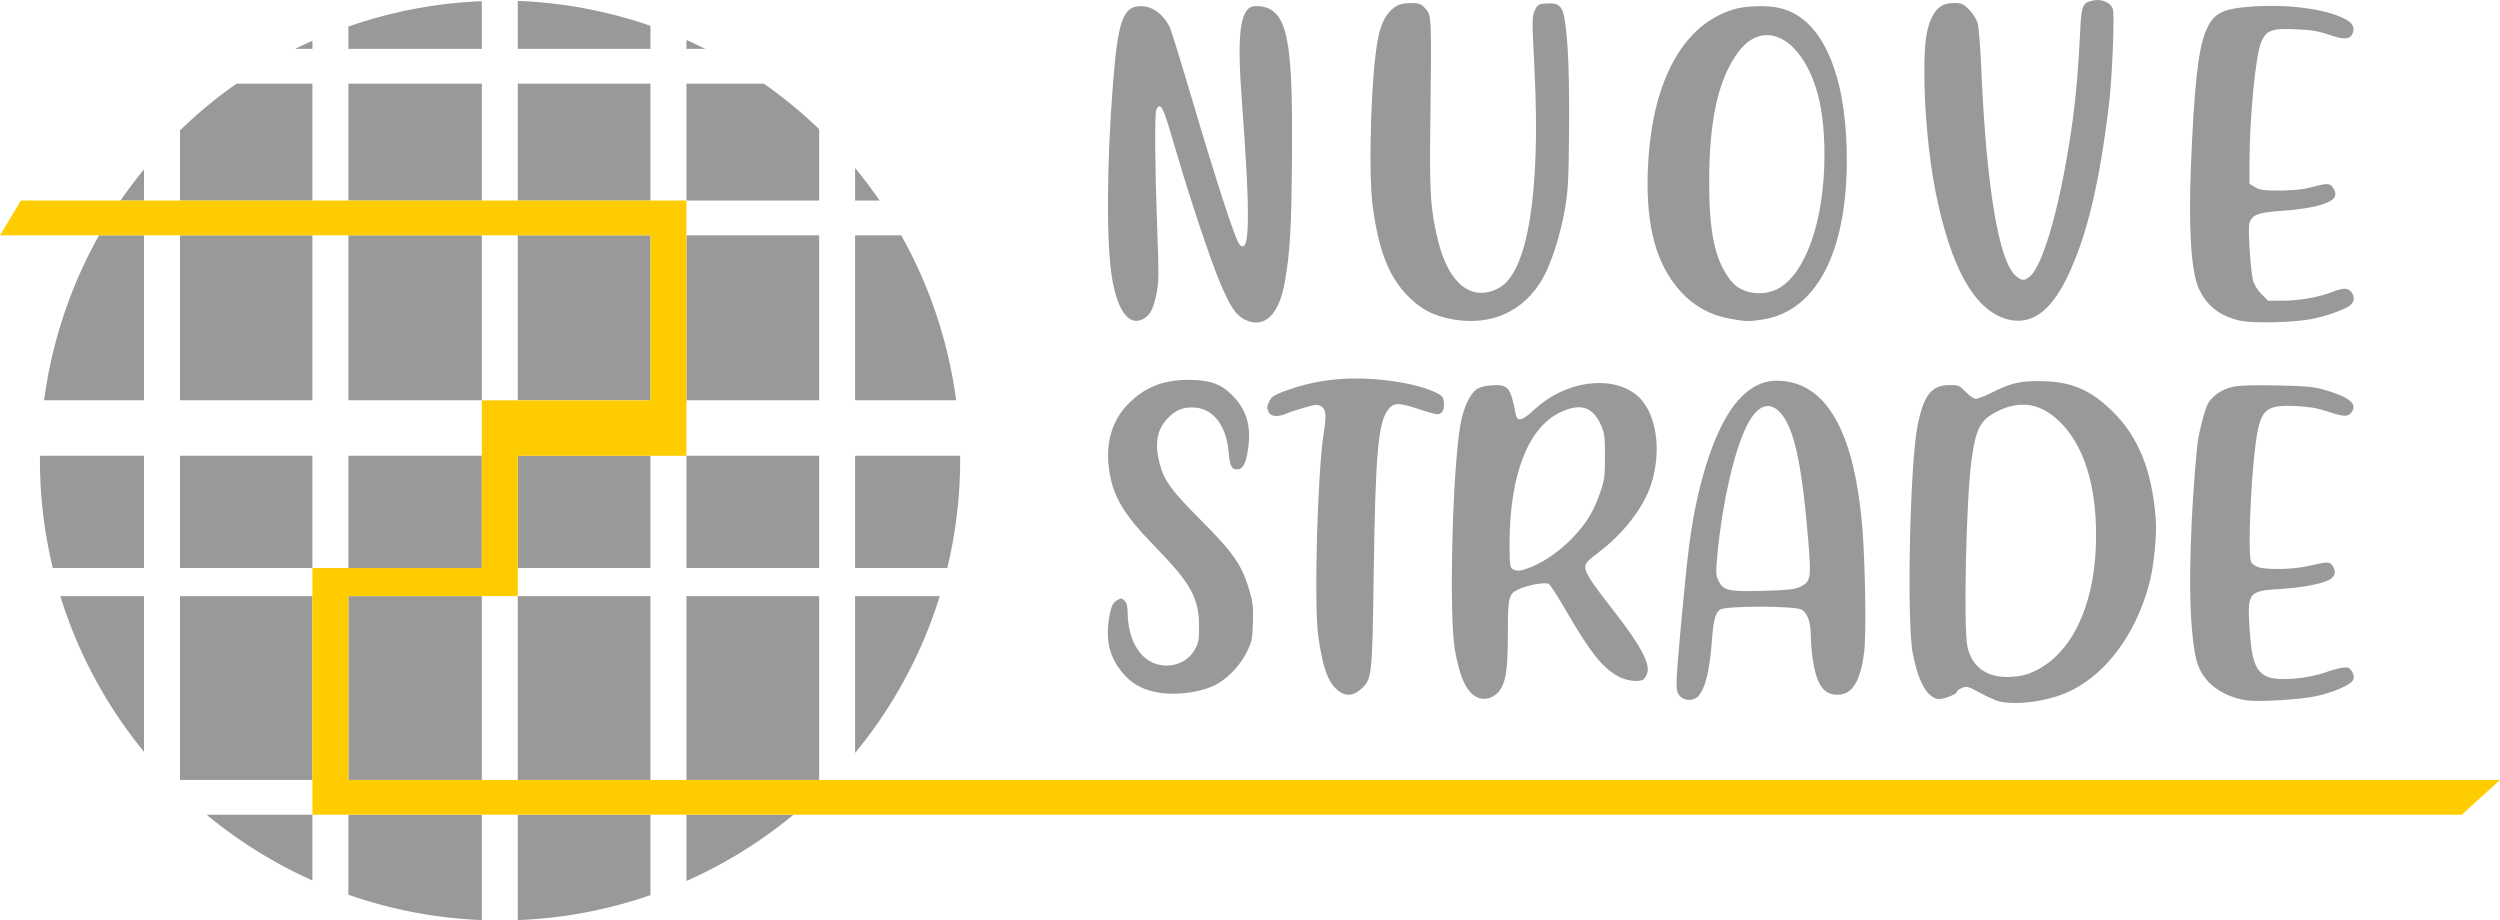
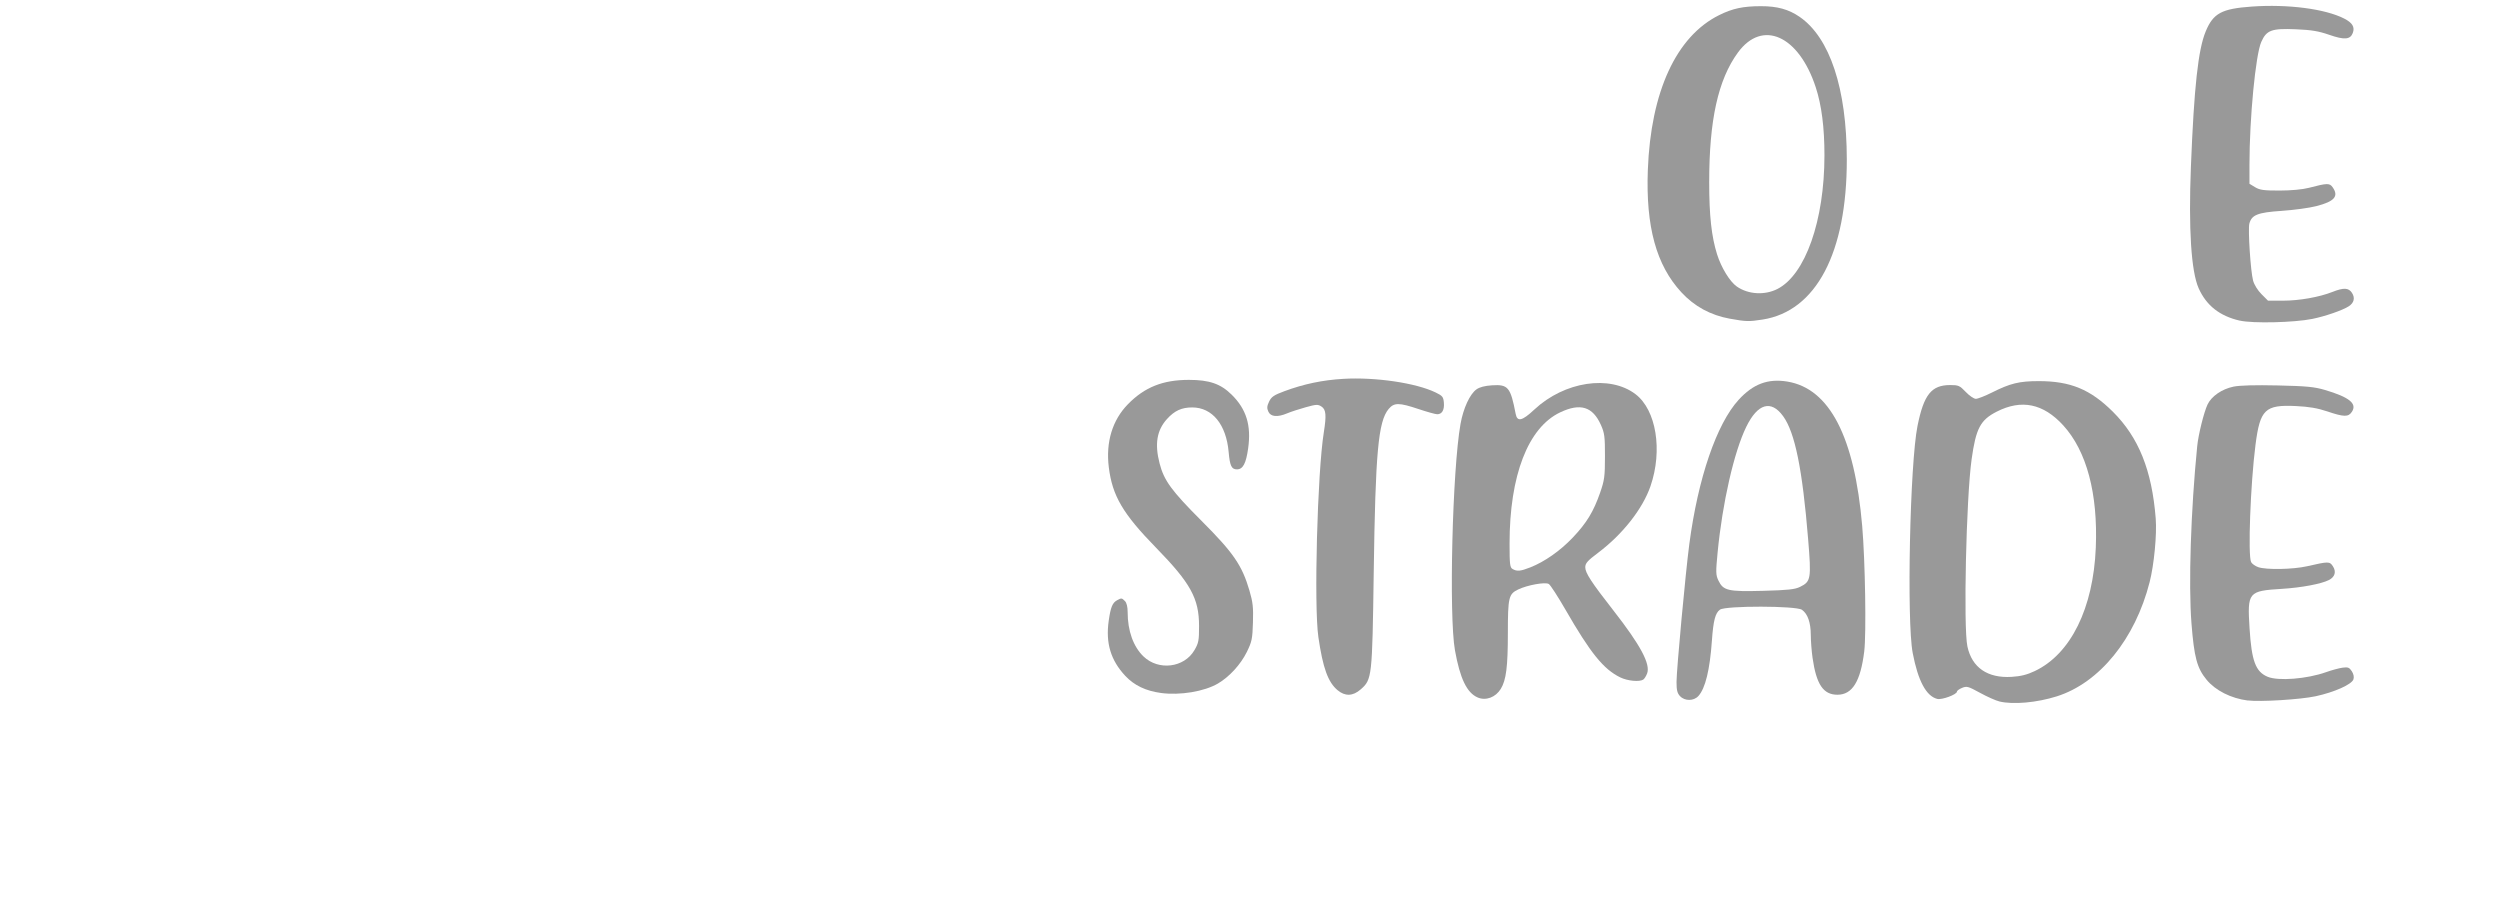
<svg xmlns="http://www.w3.org/2000/svg" xmlns:ns1="http://www.inkscape.org/namespaces/inkscape" xmlns:ns2="http://sodipodi.sourceforge.net/DTD/sodipodi-0.dtd" width="120mm" height="44.164mm" viewBox="0 0 120 44.164" id="svg2040" xml:space="preserve" ns1:version="1.2.2 (b0a8486, 2022-12-01)" ns2:docname="Nuove Strade.svg">
  <defs id="defs2037" />
  <g ns1:label="Livello 1" ns1:groupmode="layer" id="layer1" transform="translate(-19.397,-128.567)">
    <g id="g3517" transform="matrix(1.053,0,0,1.053,-1.028,-6.814)">
      <g id="g2336" transform="translate(-47.856,-5.406)" style="fill:#999999;fill-opacity:1">
-         <path style="fill:#999999;fill-opacity:1;stroke-width:0.078" d="m 158.73,148.519 c -1.48,-0.416 -2.558,-2.347 -3.249,-5.817 -0.31,-1.556 -0.511,-3.712 -0.508,-5.453 0.002,-1.42 0.1,-2.057 0.395,-2.583 0.227,-0.404 0.493,-0.555 0.979,-0.555 0.319,0 0.404,0.038 0.662,0.296 0.163,0.163 0.338,0.436 0.389,0.608 0.051,0.172 0.126,1.071 0.165,1.998 0.235,5.519 0.807,8.929 1.602,9.555 0.266,0.209 0.357,0.213 0.599,0.023 0.652,-0.513 1.493,-3.58 1.981,-7.224 0.149,-1.111 0.259,-2.432 0.328,-3.911 0.058,-1.263 0.104,-1.369 0.626,-1.467 0.385,-0.072 0.796,0.122 0.868,0.41 0.079,0.314 -0.03,3.052 -0.167,4.224 -0.435,3.704 -1.022,6.144 -1.922,8 -0.767,1.582 -1.665,2.201 -2.748,1.897 z" id="path2264" />
        <path id="path2260" style="fill:#999999;fill-opacity:1;stroke-width:0.078" d="m 146.112,148.502 c -0.883,-0.16 -1.62,-0.56 -2.215,-1.204 -1.145,-1.238 -1.626,-2.993 -1.529,-5.579 0.134,-3.567 1.294,-6.086 3.249,-7.056 0.615,-0.305 1.086,-0.406 1.901,-0.408 0.749,-0.002 1.266,0.141 1.769,0.486 1.379,0.949 2.147,3.269 2.151,6.497 0.005,4.257 -1.397,6.921 -3.842,7.302 -0.624,0.097 -0.75,0.094 -1.484,-0.039 z m 2.164,-1.357 c 1.274,-0.65 2.143,-3.121 2.143,-6.092 0,-1.269 -0.13,-2.282 -0.396,-3.098 -0.774,-2.369 -2.438,-3.111 -3.551,-1.584 -0.902,1.238 -1.308,3.076 -1.307,5.914 2.3e-4,1.517 0.105,2.475 0.359,3.281 0.192,0.609 0.581,1.244 0.899,1.467 0.518,0.363 1.272,0.408 1.853,0.112 z" />
-         <path style="fill:#999999;fill-opacity:1;stroke-width:0.078" d="m 133.518,148.538 c -0.927,-0.156 -1.556,-0.493 -2.184,-1.171 -0.803,-0.867 -1.25,-2.053 -1.508,-3.999 -0.22,-1.661 -0.058,-6.348 0.269,-7.766 0.123,-0.533 0.289,-0.883 0.534,-1.129 0.283,-0.284 0.491,-0.36 0.976,-0.36 0.321,0 0.425,0.037 0.581,0.206 0.337,0.364 0.327,0.133 0.263,5.716 -0.032,2.797 0.024,3.567 0.36,4.923 0.487,1.968 1.534,2.786 2.754,2.153 1.321,-0.685 1.923,-4.328 1.64,-9.925 -0.119,-2.347 -0.118,-2.47 0.017,-2.745 0.132,-0.269 0.167,-0.29 0.539,-0.311 0.554,-0.032 0.72,0.118 0.82,0.741 0.157,0.983 0.218,2.568 0.198,5.087 -0.018,2.245 -0.044,2.718 -0.192,3.567 -0.2,1.145 -0.609,2.426 -0.997,3.12 -0.836,1.496 -2.324,2.188 -4.07,1.895 z" id="path2258" />
        <path style="fill:#999999;fill-opacity:1;stroke-width:0.078" d="m 169.351,148.589 c -0.914,-0.21 -1.52,-0.686 -1.873,-1.473 -0.342,-0.762 -0.467,-2.716 -0.354,-5.553 0.144,-3.634 0.331,-5.335 0.675,-6.161 0.345,-0.828 0.725,-1.032 2.105,-1.13 1.641,-0.116 3.338,0.104 4.206,0.547 0.378,0.193 0.494,0.388 0.392,0.658 -0.115,0.303 -0.382,0.323 -1.075,0.082 -0.483,-0.168 -0.807,-0.222 -1.52,-0.252 -1.103,-0.047 -1.338,0.039 -1.576,0.577 -0.259,0.586 -0.537,3.472 -0.538,5.582 v 0.884 l 0.255,0.155 c 0.214,0.13 0.395,0.155 1.118,0.154 0.527,-5.9e-4 1.046,-0.049 1.333,-0.124 0.848,-0.221 0.947,-0.223 1.088,-0.022 0.286,0.409 0.08,0.644 -0.752,0.857 -0.318,0.082 -1.028,0.178 -1.577,0.215 -1.088,0.073 -1.364,0.182 -1.47,0.579 -0.069,0.259 0.056,2.177 0.169,2.597 0.051,0.19 0.21,0.447 0.384,0.621 l 0.297,0.297 h 0.679 c 0.742,0 1.654,-0.161 2.255,-0.398 0.517,-0.204 0.739,-0.194 0.893,0.041 0.15,0.228 0.096,0.456 -0.145,0.612 -0.28,0.182 -1.072,0.456 -1.664,0.576 -0.826,0.168 -2.717,0.212 -3.304,0.077 z" id="path2256" />
-         <path style="fill:#999999;fill-opacity:1;stroke-width:0.078" d="m 124.017,148.554 c -0.415,-0.193 -0.688,-0.598 -1.152,-1.703 -0.445,-1.062 -1.378,-3.852 -1.979,-5.915 -0.516,-1.774 -0.643,-2.118 -0.78,-2.118 -0.055,0 -0.121,0.079 -0.147,0.176 -0.076,0.285 -0.059,2.577 0.041,5.275 0.083,2.258 0.08,2.573 -0.037,3.137 -0.14,0.678 -0.3,0.961 -0.635,1.125 -0.61,0.299 -1.119,-0.375 -1.374,-1.819 -0.274,-1.547 -0.259,-5.229 0.036,-8.953 0.228,-2.876 0.463,-3.516 1.287,-3.504 0.514,0.007 0.99,0.355 1.294,0.945 0.058,0.113 0.519,1.6 1.023,3.304 1.117,3.774 1.96,6.361 2.145,6.59 0.492,0.607 0.525,-1.175 0.121,-6.551 -0.2,-2.66 -0.108,-3.837 0.327,-4.199 0.183,-0.152 0.701,-0.114 1.004,0.073 0.798,0.493 0.999,1.926 0.955,6.832 -0.029,3.215 -0.082,4.15 -0.316,5.53 -0.261,1.536 -0.926,2.188 -1.813,1.775 z" id="path2254" />
        <path style="fill:#999999;fill-opacity:1;stroke-width:0.078" d="m 128.226,165.436 c -0.438,-0.368 -0.67,-1.01 -0.876,-2.422 -0.207,-1.419 -0.046,-7.496 0.248,-9.334 0.124,-0.779 0.101,-1.039 -0.105,-1.174 -0.163,-0.107 -0.234,-0.104 -0.726,0.033 -0.299,0.083 -0.676,0.206 -0.836,0.274 -0.448,0.188 -0.753,0.161 -0.861,-0.076 -0.072,-0.158 -0.065,-0.251 0.034,-0.459 0.104,-0.218 0.219,-0.296 0.7,-0.474 0.885,-0.328 1.736,-0.506 2.688,-0.562 1.46,-0.085 3.305,0.187 4.201,0.62 0.316,0.153 0.355,0.202 0.378,0.47 0.027,0.33 -0.085,0.524 -0.304,0.524 -0.079,0 -0.459,-0.106 -0.845,-0.235 -0.899,-0.301 -1.119,-0.302 -1.368,-0.006 -0.475,0.565 -0.604,1.972 -0.681,7.457 -0.068,4.787 -0.077,4.872 -0.594,5.326 -0.355,0.312 -0.711,0.324 -1.053,0.037 z" id="path2228" />
        <path style="fill:#999999;fill-opacity:1;stroke-width:0.078" d="m 120.173,165.561 c -0.69,-0.092 -1.221,-0.347 -1.625,-0.779 -0.663,-0.709 -0.9,-1.494 -0.756,-2.507 0.09,-0.633 0.17,-0.827 0.39,-0.945 0.194,-0.104 0.205,-0.103 0.351,0.043 0.078,0.078 0.123,0.263 0.123,0.506 0,0.85 0.259,1.573 0.724,2.019 0.684,0.656 1.848,0.514 2.317,-0.283 0.193,-0.329 0.215,-0.439 0.214,-1.11 -0.001,-1.252 -0.386,-1.952 -1.957,-3.561 -1.518,-1.554 -1.995,-2.367 -2.157,-3.67 -0.142,-1.15 0.162,-2.151 0.875,-2.879 0.759,-0.774 1.591,-1.106 2.775,-1.106 0.932,0 1.448,0.178 1.951,0.675 0.67,0.66 0.897,1.398 0.752,2.44 -0.097,0.698 -0.238,0.964 -0.512,0.964 -0.247,0 -0.322,-0.157 -0.378,-0.792 -0.111,-1.256 -0.746,-2.031 -1.661,-2.031 -0.484,0 -0.807,0.149 -1.152,0.531 -0.461,0.511 -0.565,1.134 -0.335,2.021 0.202,0.782 0.543,1.248 1.918,2.624 1.447,1.448 1.84,2.019 2.177,3.168 0.156,0.533 0.183,0.772 0.161,1.463 -0.023,0.745 -0.051,0.877 -0.28,1.342 -0.281,0.57 -0.794,1.13 -1.315,1.436 -0.622,0.365 -1.726,0.548 -2.598,0.432 z" id="path2226" />
        <path id="path2222" style="fill:#999999;fill-opacity:1;stroke-width:0.078" d="m 143.835,165.706 c -0.125,-0.134 -0.16,-0.277 -0.159,-0.647 6e-4,-0.556 0.414,-5.016 0.584,-6.293 0.398,-3.001 1.243,-5.469 2.247,-6.568 0.66,-0.722 1.335,-0.976 2.216,-0.832 1.927,0.314 3.068,2.515 3.417,6.59 0.137,1.597 0.19,4.915 0.093,5.708 -0.169,1.373 -0.543,1.978 -1.223,1.978 -0.645,0 -0.961,-0.47 -1.134,-1.686 -0.043,-0.302 -0.079,-0.771 -0.08,-1.042 -0.002,-0.566 -0.141,-0.96 -0.403,-1.144 -0.264,-0.185 -3.473,-0.191 -3.736,-0.007 -0.213,0.149 -0.304,0.498 -0.368,1.409 -0.094,1.337 -0.299,2.179 -0.617,2.529 -0.212,0.234 -0.62,0.236 -0.836,0.005 z m 5.471,-4.981 c 0.497,-0.243 0.517,-0.363 0.37,-2.166 -0.262,-3.206 -0.6,-4.868 -1.14,-5.614 -0.549,-0.758 -1.16,-0.582 -1.681,0.484 -0.558,1.142 -1.088,3.467 -1.306,5.725 -0.087,0.903 -0.084,1.03 0.035,1.279 0.221,0.464 0.438,0.515 2.036,0.472 1.134,-0.03 1.45,-0.064 1.686,-0.18 z" />
        <path id="path2218" style="fill:#999999;fill-opacity:1;stroke-width:0.078" d="m 134.609,165.765 c -0.491,-0.212 -0.802,-0.86 -1.033,-2.147 -0.281,-1.57 -0.118,-8.237 0.253,-10.318 0.128,-0.717 0.423,-1.358 0.726,-1.577 0.142,-0.102 0.381,-0.165 0.71,-0.186 0.735,-0.047 0.844,0.085 1.078,1.301 0.073,0.378 0.291,0.328 0.852,-0.196 1.371,-1.281 3.437,-1.595 4.612,-0.7 0.944,0.719 1.244,2.56 0.683,4.19 -0.356,1.034 -1.27,2.198 -2.389,3.039 -0.487,0.366 -0.585,0.478 -0.585,0.663 0,0.255 0.277,0.68 1.281,1.965 1.238,1.585 1.7,2.448 1.538,2.874 -0.046,0.121 -0.126,0.247 -0.177,0.28 -0.176,0.112 -0.711,0.061 -1.042,-0.099 -0.765,-0.37 -1.358,-1.103 -2.501,-3.087 -0.346,-0.6 -0.688,-1.128 -0.761,-1.173 -0.16,-0.099 -0.975,0.047 -1.396,0.25 -0.434,0.209 -0.469,0.357 -0.47,1.991 -0.001,1.534 -0.077,2.137 -0.321,2.538 -0.237,0.39 -0.683,0.556 -1.06,0.393 z m 2.396,-5.926 c 0.657,-0.259 1.368,-0.757 1.941,-1.361 0.632,-0.665 0.946,-1.181 1.249,-2.052 0.195,-0.561 0.218,-0.736 0.219,-1.647 10e-4,-0.903 -0.02,-1.067 -0.184,-1.433 -0.374,-0.838 -0.935,-1.012 -1.854,-0.578 -1.468,0.694 -2.311,2.876 -2.311,5.983 0,0.945 0.017,1.089 0.137,1.159 0.201,0.117 0.36,0.103 0.801,-0.071 z" />
        <path style="fill:#999999;fill-opacity:1;stroke-width:0.078" d="m 169.714,165.905 c -0.759,-0.097 -1.47,-0.455 -1.874,-0.944 -0.438,-0.531 -0.569,-1.019 -0.691,-2.574 -0.139,-1.778 -0.03,-5.145 0.262,-8.079 0.052,-0.525 0.307,-1.55 0.471,-1.896 0.179,-0.377 0.653,-0.704 1.182,-0.814 0.285,-0.059 0.986,-0.078 2.014,-0.055 1.318,0.03 1.672,0.064 2.154,0.206 1.113,0.329 1.475,0.622 1.231,0.994 -0.161,0.245 -0.357,0.243 -1.12,-0.015 -0.444,-0.15 -0.833,-0.216 -1.433,-0.245 -1.407,-0.067 -1.634,0.15 -1.842,1.765 -0.229,1.784 -0.352,5.064 -0.199,5.349 0.042,0.079 0.189,0.182 0.325,0.23 0.363,0.126 1.591,0.104 2.225,-0.042 0.981,-0.224 1.03,-0.224 1.176,-0.001 0.165,0.251 0.096,0.489 -0.182,0.63 -0.344,0.176 -1.254,0.347 -2.132,0.401 -1.548,0.096 -1.587,0.142 -1.484,1.797 0.093,1.493 0.275,1.982 0.826,2.212 0.484,0.202 1.791,0.099 2.658,-0.21 0.259,-0.092 0.6,-0.185 0.758,-0.206 0.244,-0.033 0.307,-0.008 0.418,0.161 0.081,0.124 0.111,0.264 0.077,0.368 -0.074,0.234 -0.867,0.589 -1.728,0.775 -0.687,0.148 -2.533,0.262 -3.094,0.19 z" id="path2216" />
        <path id="path2212" style="fill:#999999;fill-opacity:1;stroke-width:0.078" d="m 158.398,165.949 c -0.163,-0.038 -0.561,-0.215 -0.885,-0.393 -0.54,-0.296 -0.607,-0.315 -0.821,-0.227 -0.128,0.053 -0.233,0.129 -0.233,0.17 0,0.131 -0.687,0.386 -0.898,0.333 -0.504,-0.127 -0.876,-0.822 -1.119,-2.093 -0.279,-1.455 -0.126,-8.643 0.219,-10.352 0.289,-1.431 0.635,-1.862 1.492,-1.862 0.374,0 0.433,0.026 0.707,0.314 0.164,0.173 0.371,0.314 0.46,0.314 0.089,0 0.415,-0.128 0.725,-0.283 0.84,-0.423 1.252,-0.524 2.139,-0.524 1.446,-5.9e-4 2.353,0.374 3.38,1.393 1.179,1.172 1.782,2.671 1.955,4.866 0.058,0.727 -0.074,2.11 -0.277,2.904 -0.661,2.592 -2.287,4.592 -4.234,5.207 -0.91,0.287 -1.978,0.383 -2.61,0.234 z m 1.614,-1.389 c 1.634,-0.777 2.663,-2.86 2.776,-5.623 0.101,-2.465 -0.416,-4.405 -1.486,-5.576 -0.908,-0.994 -1.903,-1.198 -3.029,-0.624 -0.748,0.381 -0.949,0.764 -1.146,2.173 -0.246,1.765 -0.379,7.659 -0.192,8.53 0.207,0.965 0.919,1.454 2.017,1.387 0.419,-0.026 0.703,-0.097 1.059,-0.266 z" />
      </g>
-       <path id="circle2413" style="fill:#999999;fill-opacity:1;stroke:none;stroke-width:0.052;stroke-linecap:round" d="m 42.999,128.608 v 2.187 h 6.049 v -1.052 a 20.974,20.974 0 0 0 -6.049,-1.135 z m -1.64,0.013 a 20.974,20.974 0 0 0 -6.081,1.157 v 1.017 h 6.081 z m 9.329,1.769 v 0.405 h 0.862 a 20.974,20.974 0 0 0 -0.862,-0.405 z m -17.05,0.038 a 20.974,20.974 0 0 0 -0.789,0.366 h 0.789 z m -3.46,1.952 a 20.974,20.974 0 0 0 -2.577,2.132 v 3.195 h 6.037 v -5.327 z m 5.1,0 v 5.327 h 6.081 v -5.327 z m 7.721,0 v 5.327 h 6.049 v -5.327 z m 7.689,0 v 5.327 h 6.049 v -3.252 a 20.974,20.974 0 0 0 -2.522,-2.075 z m 7.688,3.846 v 1.481 h 1.114 a 20.974,20.974 0 0 0 -1.114,-1.481 z m -32.415,0.064 a 20.974,20.974 0 0 0 -1.07,1.417 h 1.07 z m -2.049,3.003 a 20.974,20.974 0 0 0 -2.504,7.521 h 4.553 v -7.521 z m 3.689,0 v 7.521 h 6.037 v -7.521 z m 7.677,0 v 7.521 h 6.081 v -7.521 z m 7.721,0 v 7.521 h 6.049 v -7.521 z m 7.689,0 v 7.521 h 6.049 v -7.521 z m 7.688,0 v 7.521 h 4.606 a 20.974,20.974 0 0 0 -2.506,-7.521 z m -37.151,10.049 a 20.974,20.974 0 0 0 -0.008,0.221 20.974,20.974 0 0 0 0.587,4.897 h 4.157 v -5.118 z m 6.376,0 v 5.118 h 6.037 v -5.118 z m 7.677,0 v 5.118 h 6.081 v -5.118 z m 7.721,0 v 5.118 h 6.049 v -5.118 z m 7.689,0 v 5.118 h 6.049 v -5.118 z m 7.688,0 v 5.118 h 4.201 a 20.974,20.974 0 0 0 0.588,-4.897 20.974,20.974 0 0 0 -0.003,-0.221 z M 22.147,155.742 a 20.974,20.974 0 0 0 3.814,7.096 v -7.096 z m 5.454,0 v 8.379 h 6.037 v -8.379 z m 7.677,0 v 8.379 h 6.081 v -8.379 z m 7.721,0 v 8.379 h 6.049 v -8.379 z m 7.689,0 v 8.379 h 6.049 v -8.379 z m 7.688,0 v 7.147 a 20.974,20.974 0 0 0 3.858,-7.147 z m -29.56,9.965 a 20.974,20.974 0 0 0 4.822,2.994 v -2.994 z m 6.462,0 v 3.645 a 20.974,20.974 0 0 0 6.081,1.156 v -4.801 z m 7.721,0 v 4.802 a 20.974,20.974 0 0 0 6.049,-1.138 v -3.664 z m 7.689,0 v 3.018 a 20.974,20.974 0 0 0 4.877,-3.018 z" />
-       <path id="rect3005" style="fill:#ffcc00;fill-opacity:1;stroke:none;stroke-width:0.053;stroke-linecap:round" d="m 20.351,137.708 -0.954,1.586 H 49.048 v 7.521 h -7.688 v 2.528 5.118 h -7.721 v 1.281 8.379 1.586 h 1.64 96.333 l 1.746,-1.586 H 35.278 v -8.379 h 7.721 v -1.281 -5.118 h 7.689 v -2.528 -9.107 z" ns2:nodetypes="ccccccccccccccccccccccc" />
    </g>
  </g>
</svg>